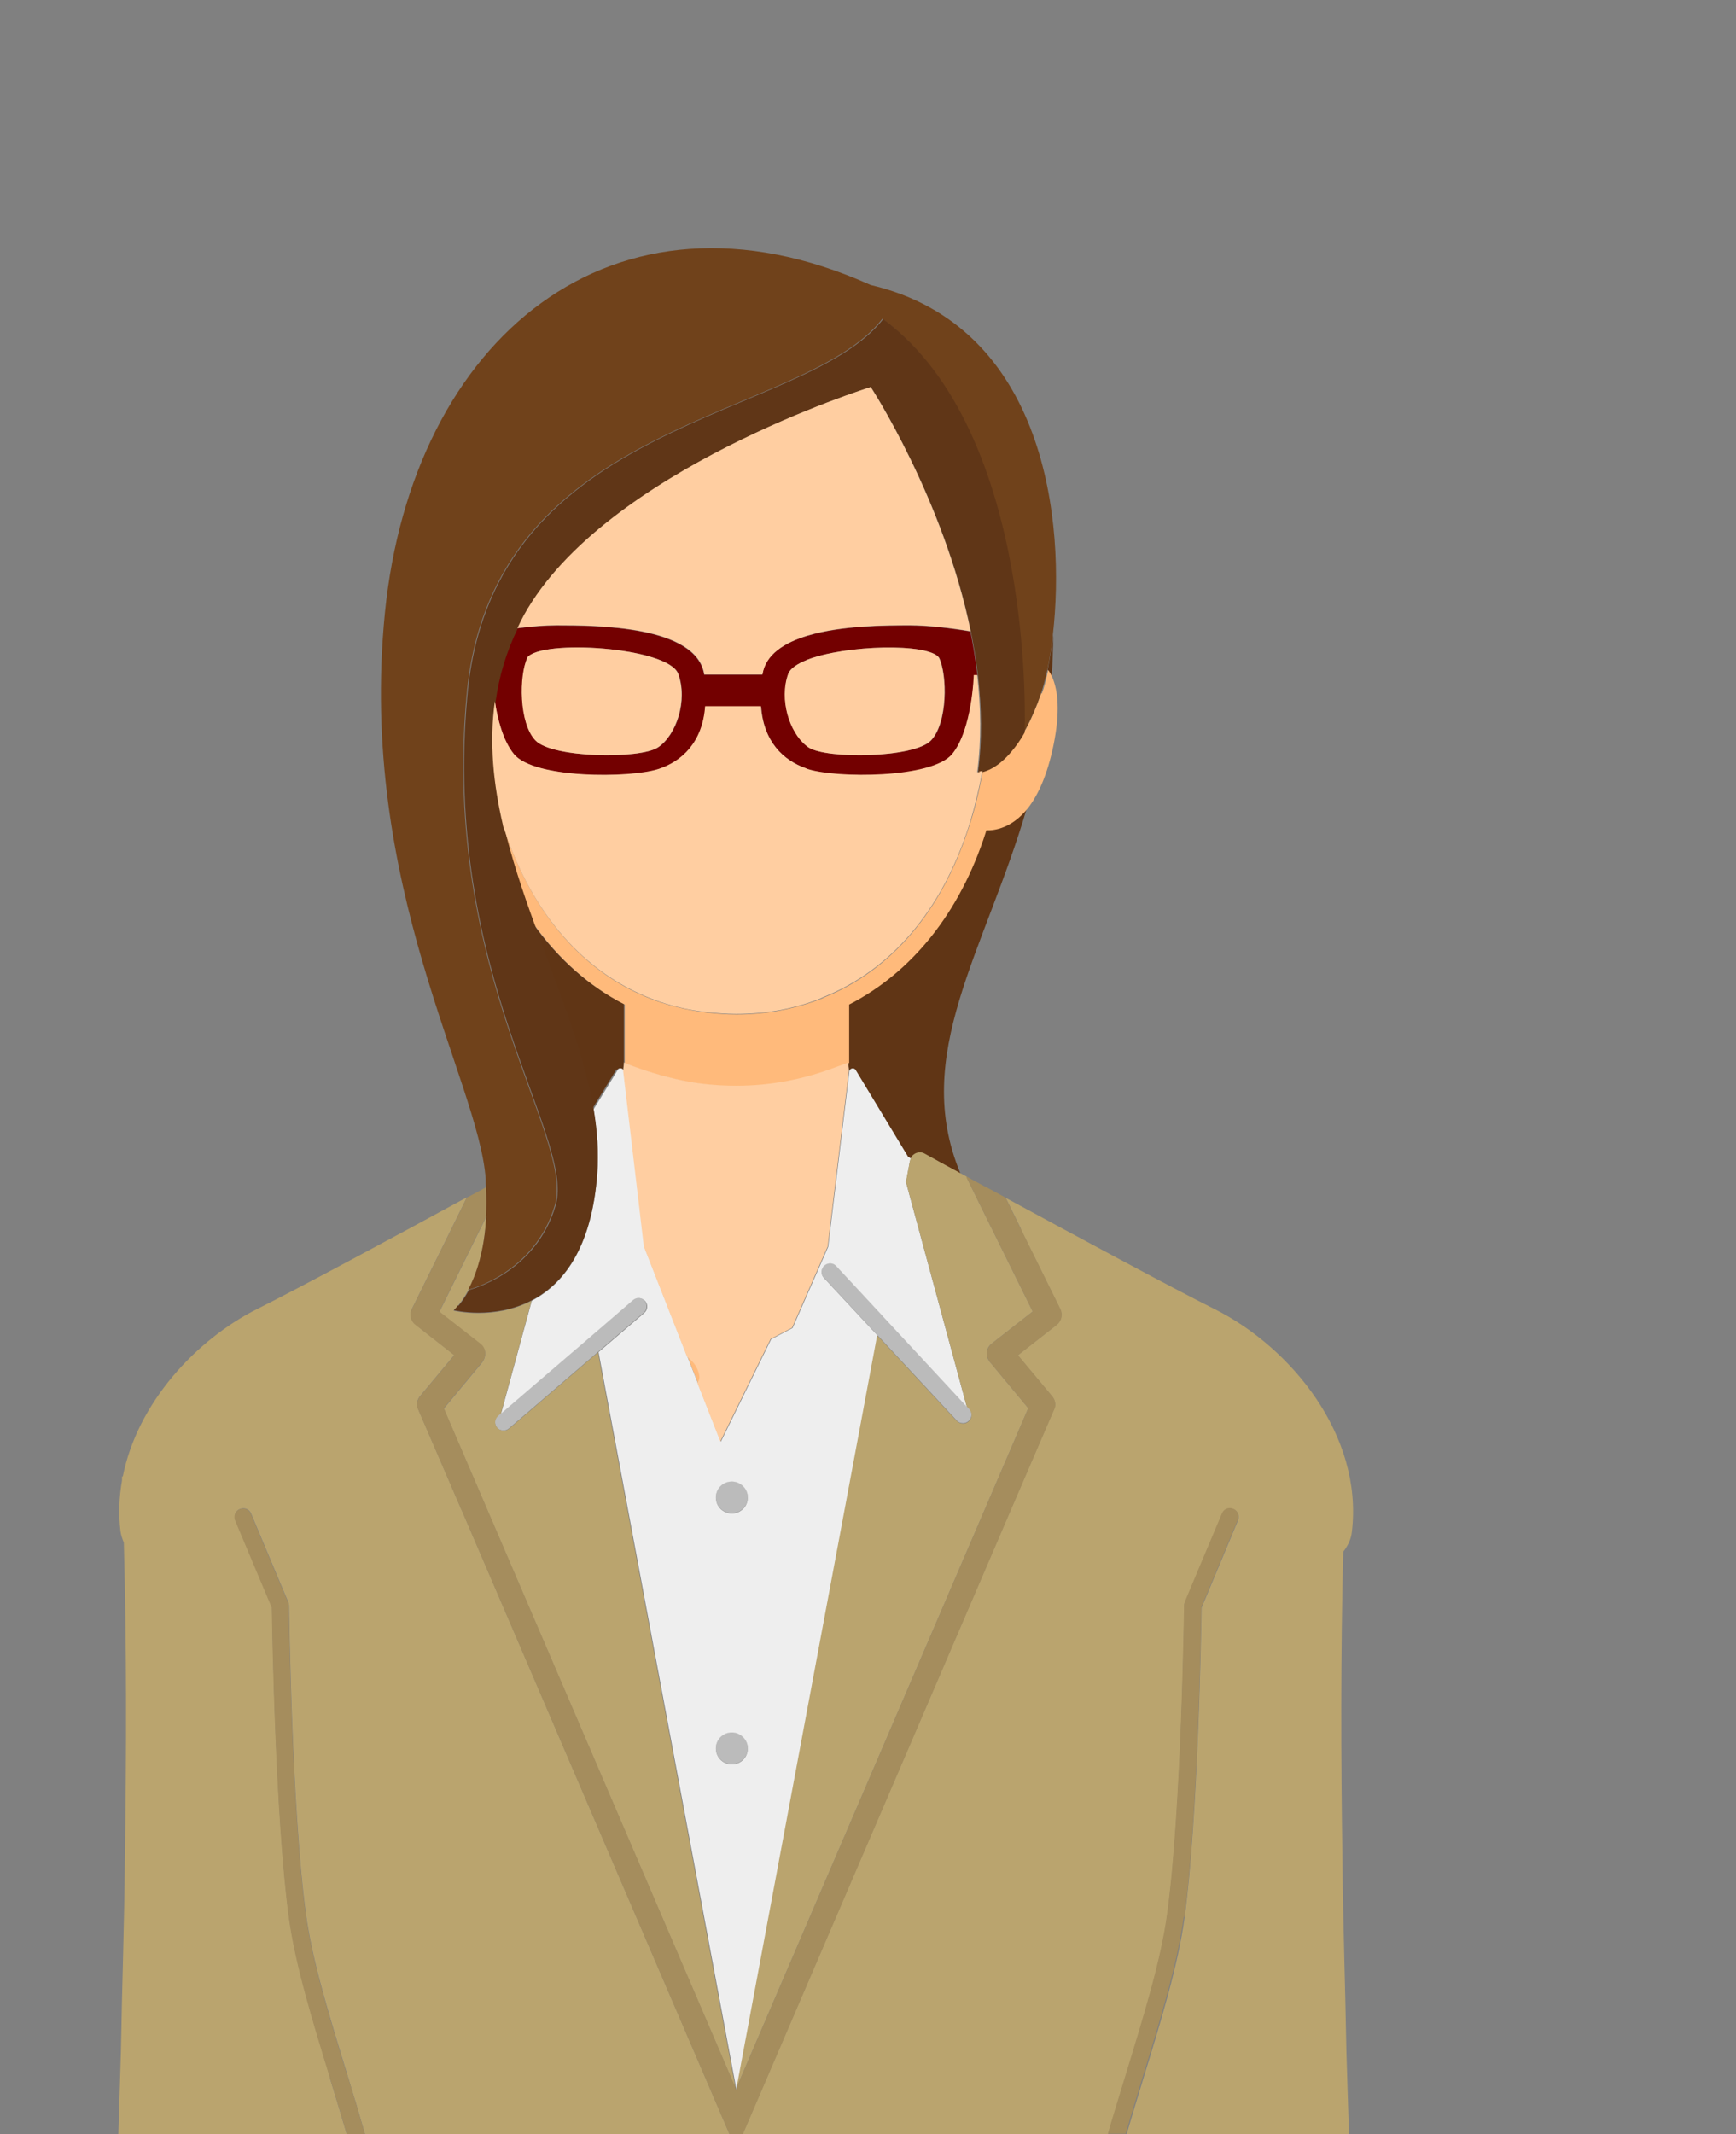
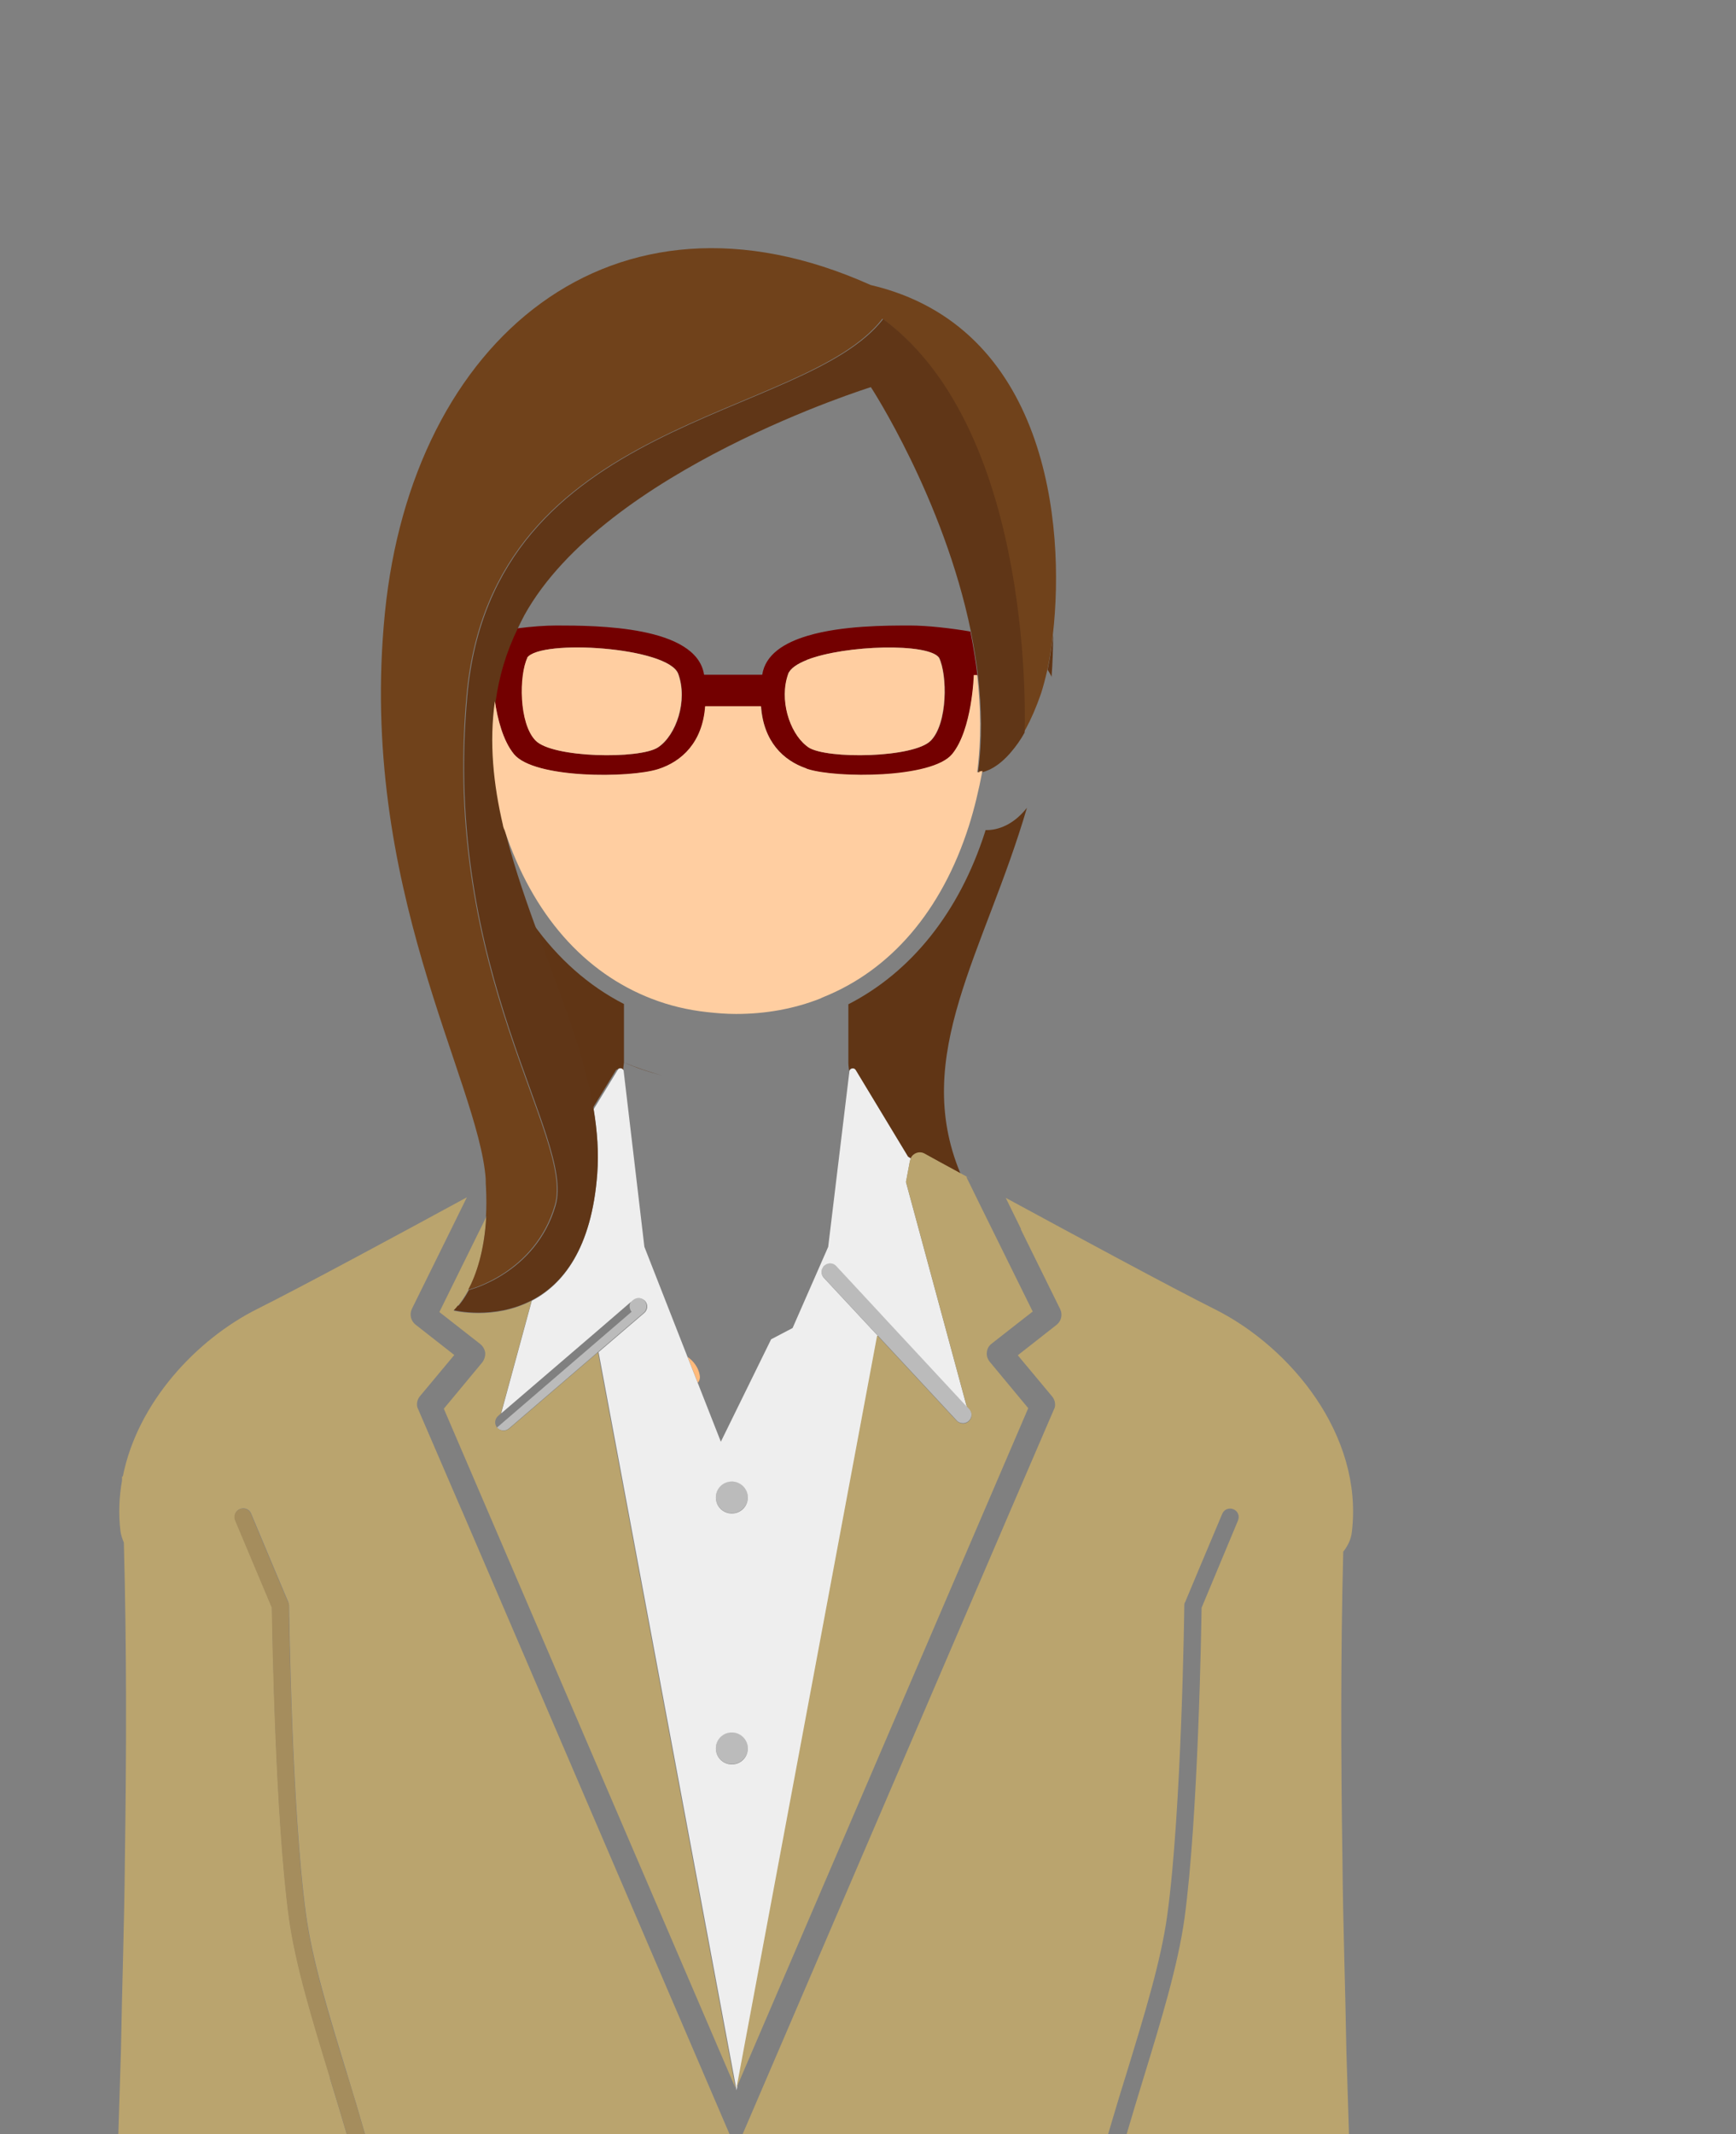
<svg xmlns="http://www.w3.org/2000/svg" id="_レイヤー_2" data-name="レイヤー 2" viewBox="0 0 66.3 81.48">
  <rect x="0" y="0" width="66.3" height="81.48" fill="#808080" stroke="none" />
  <defs>
    <style>
      .cls-1 {
        fill: none;
      }

      .cls-1, .cls-2, .cls-3, .cls-4, .cls-5, .cls-6, .cls-7, .cls-8, .cls-9, .cls-10, .cls-11 {
        stroke-width: 0px;
      }

      .cls-2 {
        fill: #603515;
      }

      .cls-3 {
        fill: #603617;
      }

      .cls-4 {
        fill: #70421b;
      }

      .cls-5 {
        fill: #730000;
      }

      .cls-6 {
        fill: #bbb;
      }

      .cls-7 {
        fill: #a58d5d;
      }

      .cls-8 {
        fill: #baa46e;
      }

      .cls-9 {
        fill: #ffba7b;
      }

      .cls-10 {
        fill: #ffcea1;
      }

      .cls-11 {
        fill: #eee;
      }
    </style>
  </defs>
  <g id="_文字" data-name="文字">
    <g>
      <g>
        <path class="cls-1" d="m26.99,41.4c-.58-.06-1.14-.18-1.69-.33h0c.55.15,1.11.27,1.69.33Z" />
        <path class="cls-2" d="m37.64,31.69s-.01.05-.02.07c-.99,3.09-2.84,5.36-5.22,6.58v1.65c0,.13,0,.25,0,.38,0,.07,0,.13,0,.2,0,0,0,0,0,0,0,.12.02.21.03.32.02-.11.18-.15.24-.04l2,3.31s.04.03.11.07c.1-.19.33-.29.53-.18.32.18.8.44,1.37.75-1.89-4.53.93-8.46,2.54-13.96-.61.77-1.27.86-1.59.85Z" />
        <path class="cls-2" d="m40.16,25.85c.04-.53.06-1.07.06-1.62-.06.5-.13.95-.21,1.34.06.09.11.18.16.28Z" />
        <path class="cls-2" d="m23.57,40.84c.06-.1.2-.07.23.03,0-.1.02-.2.03-.31.47.21.96.37,1.46.5h0c-.5-.14-.99-.3-1.46-.5,0-.06,0-.13,0-.2,0-.12,0-.24,0-.38v-1.65c-1.35-.69-2.52-1.73-3.47-3.06.88,2.42,1.88,4.79,2.26,7.06l.92-1.5Z" />
        <path class="cls-5" d="m25.15,29.37c.9-.29,1.69-1.02,1.79-2.4h2.13c.09,1.35.85,2.06,1.72,2.37.02,0,.05.02.07.03,1.09.35,4.74.37,5.51-.57.77-.93.83-3.01.83-3.01h.13c-.07-.57-.16-1.13-.27-1.68-.76-.13-1.65-.23-2.31-.23-.9,0-2.59,0-3.9.39-.91.27-1.62.72-1.74,1.49h-2.22c-.29-1.87-4.12-1.88-5.64-1.88-.43,0-.97.04-1.5.11-.45.93-.72,1.86-.85,2.79.1.67.31,1.51.73,2.02.77.93,4.42.92,5.51.57Zm4.95-3.64c.08-.21.35-.39.73-.54,1.47-.57,4.64-.65,5.04-.08.32.67.33,2.5-.31,3.16-.64.67-4,.72-4.68.26-.03-.02-.06-.05-.09-.07-.64-.51-1.03-1.75-.68-2.73Zm-9.96-.62c.5-.72,5.4-.41,5.77.62s-.08,2.34-.77,2.8c-.69.46-4.04.41-4.68-.26-.64-.67-.63-2.5-.31-3.16Z" />
-         <path class="cls-9" d="m39.76,26.47c-.36,1.07-.77,1.76-1.15,2.2,0,0,0,0,0,0-.45.53-.85.72-1.08.78-.13.74-.3,1.45-.52,2.11-1.04,3.24-2.99,5.49-5.54,6.52-.04.02-.08.04-.13.06-.99.38-2.07.59-3.22.59-.37,0-.74-.03-1.1-.07-.74-.09-1.46-.26-2.12-.51-2.58-.99-4.55-3.22-5.62-6.44-.01-.05-.03-.09-.05-.13,0-.01,0-.03-.01-.05.29,1.26.71,2.52,1.17,3.76.95,1.33,2.12,2.37,3.47,3.06v1.65c0,.13,0,.26,0,.38,0,.07,0,.13,0,.2.46.21.96.37,1.46.5.55.15,1.11.27,1.69.33.37.04.75.06,1.14.06,1.34,0,2.61-.26,3.77-.7.17-.06.35-.12.51-.19,0,0,0,0,0,0,0,0,0,0,0,0,0-.06,0-.13,0-.2,0-.12,0-.24,0-.38v-1.65c2.38-1.22,4.23-3.49,5.22-6.58,0-.02.01-.05.02-.07.32.01.98-.08,1.59-.85.38-.49.74-1.25.98-2.43.25-1.24.17-2.04-.05-2.56-.05-.11-.1-.2-.16-.28-.07.35-.15.66-.24.9Z" />
        <path class="cls-9" d="m26.26,51.8l.39.99c.05-.06.08-.13.08-.21,0-.05-.02-.45-.47-.78Z" />
        <path class="cls-6" d="m27.95,57.77c.33,0,.61-.27.61-.61s-.27-.61-.61-.61-.61.27-.61.61.27.61.61.61Z" />
        <path class="cls-6" d="m27.95,67.35c.33,0,.61-.27.61-.61s-.27-.61-.61-.61-.61.27-.61.61.27.61.61.61Z" />
-         <path class="cls-6" d="m18.98,54.5c.06.08.16.11.25.11.08,0,.15-.03.21-.08l3.4-2.92,1.74-1.49c.14-.12.15-.32.04-.46-.02-.02-.04-.03-.06-.05-.12-.09-.28-.09-.4.01l-1.45,1.25-3.59,3.08-.1.09c-.14.12-.15.32-.04.46Z" />
+         <path class="cls-6" d="m18.98,54.5c.06.08.16.11.25.11.08,0,.15-.03.21-.08l3.4-2.92,1.74-1.49c.14-.12.15-.32.04-.46-.02-.02-.04-.03-.06-.05-.12-.09-.28-.09-.4.01c-.14.12-.15.32-.04.46Z" />
        <path class="cls-6" d="m33.65,50.17l-1.71-1.84c-.12-.13-.33-.14-.46-.02-.02.02-.04.05-.06.08-.07.12-.06.28.04.38l2.04,2.19,3.04,3.27c.06.07.15.1.24.1.08,0,.16-.03.22-.09.13-.12.14-.33.02-.46l-.1-.11-3.27-3.52Z" />
        <path class="cls-11" d="m33.5,50.97l-2.04-2.19c-.1-.11-.11-.26-.04-.38.02-.03.03-.06.06-.08.13-.12.34-.12.46.02l1.71,1.84,3.27,3.52-2.32-8.57.15-.8s.03-.06.04-.1c-.07-.05-.11-.07-.11-.07l-2-3.31c-.06-.1-.21-.07-.24.04,0,0,0,0,0,.01l-.81,6.7-1.36,3.1-.82.43-1.92,3.91-.88-2.24-.39-.99-1.65-4.21-.79-6.7s0-.01,0-.02c-.03-.11-.17-.13-.23-.03l-.92,1.5c.14.84.2,1.66.14,2.47-.22,2.89-1.33,4.23-2.5,4.84l-1.17,4.3,3.59-3.08,1.45-1.25c.12-.1.28-.1.4-.01.02.01.04.03.06.05.12.14.1.34-.04.46l-1.74,1.49,5.25,28.07h0s.02.11.02.11l.02-.11h0s5.37-28.72,5.37-28.72Zm-5.55,5.59c.33,0,.61.27.61.61s-.27.61-.61.61-.61-.27-.61-.61.27-.61.61-.61Zm0,9.58c.33,0,.61.27.61.61s-.27.61-.61.61-.61-.27-.61-.61.27-.61.61-.61Z" />
        <path class="cls-8" d="m12.61,79.32c-.68-2.22-1.32-4.31-1.57-6.12-.52-3.83-.64-11.08-.65-11.84l-.05-.11-.53-1.26-.82-1.95c-.07-.17,0-.36.17-.43.17-.07.36,0,.43.17l.96,2.29.46,1.09s.02.08.03.12c0,.08.1,7.83.65,11.82.24,1.76.88,3.83,1.55,6.02.12.41.25.82.37,1.22.11.38.22.75.33,1.13h13.92l-10.21-23.78-.05-.11-1.66-3.85c-.04-.15,0-.31.1-.43l1.31-1.57-1.48-1.16c-.18-.14-.24-.39-.14-.6l1.51-3.06.59-1.2c-2.72,1.48-6.3,3.41-8,4.26-2.32,1.16-4.58,3.57-5.14,6.4h-.03s0,.1,0,.15c-.11.63-.14,1.27-.06,1.93.02.15.07.3.13.44.11,4.04.1,8.06.04,12.08-.02,2.43-.11,4.86-.15,7.29l-.1,3.21h8.72c-.21-.72-.43-1.44-.65-2.16Z" />
        <path class="cls-8" d="m38.98,46.92l1.51,3.06c.1.21.04.46-.14.6l-1.48,1.16,1.31,1.57c.1.12.14.28.1.43l-1.65,3.83-.18.42-10.09,23.49h13.96c.06-.2.12-.41.18-.61.17-.58.35-1.16.53-1.74.67-2.19,1.31-4.26,1.55-6.02.55-3.99.65-11.74.65-11.82,0-.04,0-.08.03-.12l.46-1.1.96-2.28c.07-.17.26-.24.43-.17.17.07.24.26.17.43l-.81,1.94-.53,1.27-.05.12c-.01.76-.13,8-.65,11.84-.25,1.81-.89,3.9-1.57,6.12-.22.72-.44,1.44-.65,2.16h8.5l-.1-3.21c-.04-2.43-.13-4.86-.15-7.29-.06-3.92-.07-7.83.03-11.76.18-.23.3-.48.33-.76.44-3.7-2.35-7.05-5.22-8.49-1.7-.85-5.27-2.78-8-4.26l.59,1.2Z" />
        <path class="cls-8" d="m22.85,51.62l-3.4,2.92c-.06.05-.14.08-.21.08-.09,0-.18-.04-.25-.11-.12-.14-.1-.34.04-.46l.1-.09,1.17-4.3c-1.45.76-2.98.38-2.98.38,0,0,.02-.02.04-.04,0,0,0,0,0,0,.03-.03.07-.08.12-.14,0,0,0,0,0,0,.11-.13.25-.33.4-.6h0c.3-.57.62-1.47.69-2.8l-1.79,3.63,1.56,1.22c.1.08.17.2.19.33.01.13-.03.26-.11.37l-1.47,1.77,11.14,25.94-5.25-28.07Z" />
        <path class="cls-8" d="m34.79,44.22s-.04.06-.04.1l-.15.8,2.32,8.57.1.11c.12.13.12.34-.02.46-.06.06-.14.09-.22.09-.09,0-.17-.04-.24-.1l-3.04-3.27-5.37,28.72,11.14-25.94-1.47-1.77c-.08-.1-.13-.23-.11-.37.01-.13.08-.25.19-.33l1.56-1.22-2.04-4.13-.48-.98s0-.02-.01-.04c.09.05.19.1.28.15-.18-.1-.34-.19-.51-.28-.57-.31-1.05-.57-1.37-.75-.2-.11-.44-.02-.53.18Z" />
        <path class="cls-7" d="m13.23,79.13c-.67-2.19-1.31-4.26-1.55-6.02-.55-3.99-.65-11.74-.65-11.82,0-.04,0-.08-.03-.12l-.46-1.09-.96-2.29c-.07-.17-.26-.24-.43-.17-.17.07-.24.26-.17.43l.82,1.95.53,1.26.05.11c.01.76.13,8,.65,11.84.25,1.81.89,3.9,1.57,6.12.22.72.44,1.44.65,2.16h.69c-.11-.38-.22-.75-.33-1.13-.12-.41-.25-.82-.37-1.22Z" />
-         <path class="cls-7" d="m45.23,73.2c.52-3.83.64-11.08.65-11.84l.05-.12.53-1.27.81-1.94c.07-.17,0-.36-.17-.43-.17-.07-.36,0-.43.17l-.96,2.28-.46,1.1s-.02.08-.03.12c0,.08-.1,7.83-.65,11.82-.24,1.76-.88,3.83-1.55,6.02-.18.58-.35,1.16-.53,1.74-.06.21-.12.41-.18.61h.68c.21-.72.43-1.44.65-2.16.68-2.22,1.32-4.31,1.57-6.12Z" />
-         <path class="cls-7" d="m17.24,46.92l-1.51,3.06c-.1.21-.05.46.14.6l1.48,1.16-1.31,1.57c-.1.12-.14.28-.1.43l1.66,3.85.05.11,10.21,23.78h.51l10.09-23.49.18-.42,1.65-3.83c.04-.15,0-.31-.1-.43l-1.31-1.57,1.48-1.16c.18-.14.24-.39.14-.6l-1.51-3.06-.59-1.2c-.24-.13-.47-.26-.7-.38-.04-.02-.08-.04-.12-.06-.13-.07-.26-.14-.39-.21-.09-.05-.19-.1-.28-.15,0,.01,0,.03.01.04l.48.98,2.04,4.13-1.56,1.22c-.1.08-.17.2-.19.33-.01.13.03.26.11.37l1.47,1.77-11.14,25.94h0s-.02.11-.02.11l-.02-.11h0s-11.14-25.94-11.14-25.94l1.47-1.77c.08-.1.12-.23.11-.37-.01-.13-.08-.25-.19-.33l-1.56-1.22,1.79-3.63c.02-.34.02-.71,0-1.12-.02,0-.03.02-.05.03-.22.12-.45.25-.69.37l-.59,1.2Z" />
        <path class="cls-4" d="m37.38,29.49s.02,0,.04,0c-.01,0-.03,0-.04,0Z" />
        <path class="cls-4" d="m37.34,29.49s0,0,.02,0c0,0-.01,0-.02,0Z" />
        <path class="cls-4" d="m37.43,29.48s.06-.01.1-.02c.23-.06.63-.25,1.08-.78-.53.63-.99.77-1.18.81Z" />
        <path class="cls-4" d="m17.36,49.99s0,0,0,0c0,0,0,0,0,0Z" />
        <path class="cls-4" d="m17.49,49.85s0,0,0,0c0,0,0,0,0,0Z" />
        <path class="cls-4" d="m18.57,46.44c-.07,1.33-.39,2.24-.69,2.8,0,0,2.55-.62,3.31-3.23.76-2.61-4.35-8.81-3.37-19.48.98-10.66,12.84-10.44,15.88-14.36,5.88,4.35,5.4,15.79,5.4,15.79-.17.29-.33.52-.49.71.38-.45.78-1.13,1.15-2.2.08-.25.16-.55.24-.9.08-.39.16-.84.21-1.34.49-4.26-.25-11.78-6.96-13.35-9.85-4.42-17.51,2.08-18.55,12.52-1.04,10.44,3.58,17.86,3.85,21.61,0,.11,0,.21.01.31.02.4.02.77,0,1.12Z" />
        <path class="cls-3" d="m17.49,49.84s0,0,0,0c-.05.06-.09.11-.12.14,0,0,0,0,0,0-.02.02-.04.04-.04.04,0,0,1.53.38,2.98-.38,1.17-.61,2.29-1.96,2.5-4.84.06-.81,0-1.63-.14-2.47-.39-2.26-1.38-4.64-2.26-7.06-.45-1.24-.87-2.5-1.17-3.76-.37-1.58-.54-3.16-.31-4.74.13-.94.4-1.87.85-2.79.08-.17.16-.33.25-.5,3.08-5.55,13.23-8.7,13.23-8.7,0,0,2.78,4.25,3.82,9.33.11.55.2,1.11.27,1.67.14,1.23.17,2.48,0,3.71,0,0,0,0,.01,0,0,0,.01,0,.02,0,0,0,.01,0,.02,0,.01,0,.02,0,.04,0,0,0,.01,0,.02,0,.19-.03.66-.18,1.18-.81,0,0,0,0,0,0,.16-.19.33-.42.49-.71,0,0,.48-11.43-5.4-15.79-3.05,3.92-14.91,3.7-15.88,14.36-.98,10.66,4.13,16.86,3.37,19.48-.76,2.61-3.31,3.23-3.31,3.23h0c-.15.28-.29.47-.4.6Z" />
-         <path class="cls-10" d="m33.24,14.78s-10.15,3.15-13.23,8.7c-.09.17-.17.33-.25.5.53-.07,1.06-.11,1.5-.11,1.52,0,5.35.01,5.64,1.88h2.22c.12-.77.84-1.22,1.74-1.49,1.3-.39,3-.39,3.9-.39.66,0,1.56.1,2.31.23-1.04-5.08-3.82-9.33-3.82-9.33Z" />
        <path class="cls-10" d="m20.14,25.11c-.32.67-.33,2.5.31,3.16.64.67,4,.72,4.68.26.69-.46,1.14-1.78.77-2.8-.37-1.03-5.26-1.34-5.77-.62Z" />
        <path class="cls-10" d="m37.41,29.48s-.03,0-.04,0c0,0-.01,0-.02,0,0,0-.01,0-.02,0,0,0-.01,0-.01,0,.16-1.23.14-2.48,0-3.71h-.13s-.06,2.09-.83,3.02c-.77.93-4.42.92-5.51.57-.02,0-.05-.02-.07-.03-.87-.3-1.62-1.02-1.72-2.37h-2.13c-.1,1.38-.89,2.11-1.79,2.4-1.09.35-4.74.37-5.51-.57-.42-.51-.63-1.35-.73-2.02-.22,1.58-.06,3.16.31,4.74,0,.01,0,.03.01.05.01.05.03.09.05.13,1.07,3.23,3.05,5.45,5.62,6.44.67.26,1.38.43,2.12.51.36.04.72.07,1.1.07,1.15,0,2.23-.2,3.22-.59.04-.02.08-.04.13-.06,2.55-1.03,4.5-3.27,5.54-6.52.21-.66.38-1.37.52-2.11-.04.01-.07.02-.1.02,0,0-.01,0-.02,0Z" />
        <path class="cls-10" d="m30.83,25.19c-.38.15-.65.33-.73.54-.35.98.05,2.22.68,2.73.03.02.06.05.09.07.69.46,4.04.41,4.68-.26.64-.67.63-2.5.31-3.16-.4-.57-3.57-.49-5.04.08Z" />
-         <path class="cls-10" d="m32.4,40.56c-.17.07-.34.13-.51.19-1.16.44-2.43.7-3.77.7-.38,0-.76-.02-1.14-.06-.58-.06-1.14-.18-1.69-.33-.5-.14-1-.3-1.46-.5,0,.11-.02.21-.03.31,0,0,0,.01,0,.02l.79,6.7,1.65,4.21c.45.33.47.73.47.78,0,.08-.03.15-.08.21l.88,2.24,1.92-3.91.82-.43,1.36-3.1.81-6.7s0,0,0-.01c0-.11-.02-.2-.03-.32,0,0,0,0,0,0Z" />
      </g>
      <rect class="cls-1" width="66.3" height="81.48" />
    </g>
  </g>
</svg>